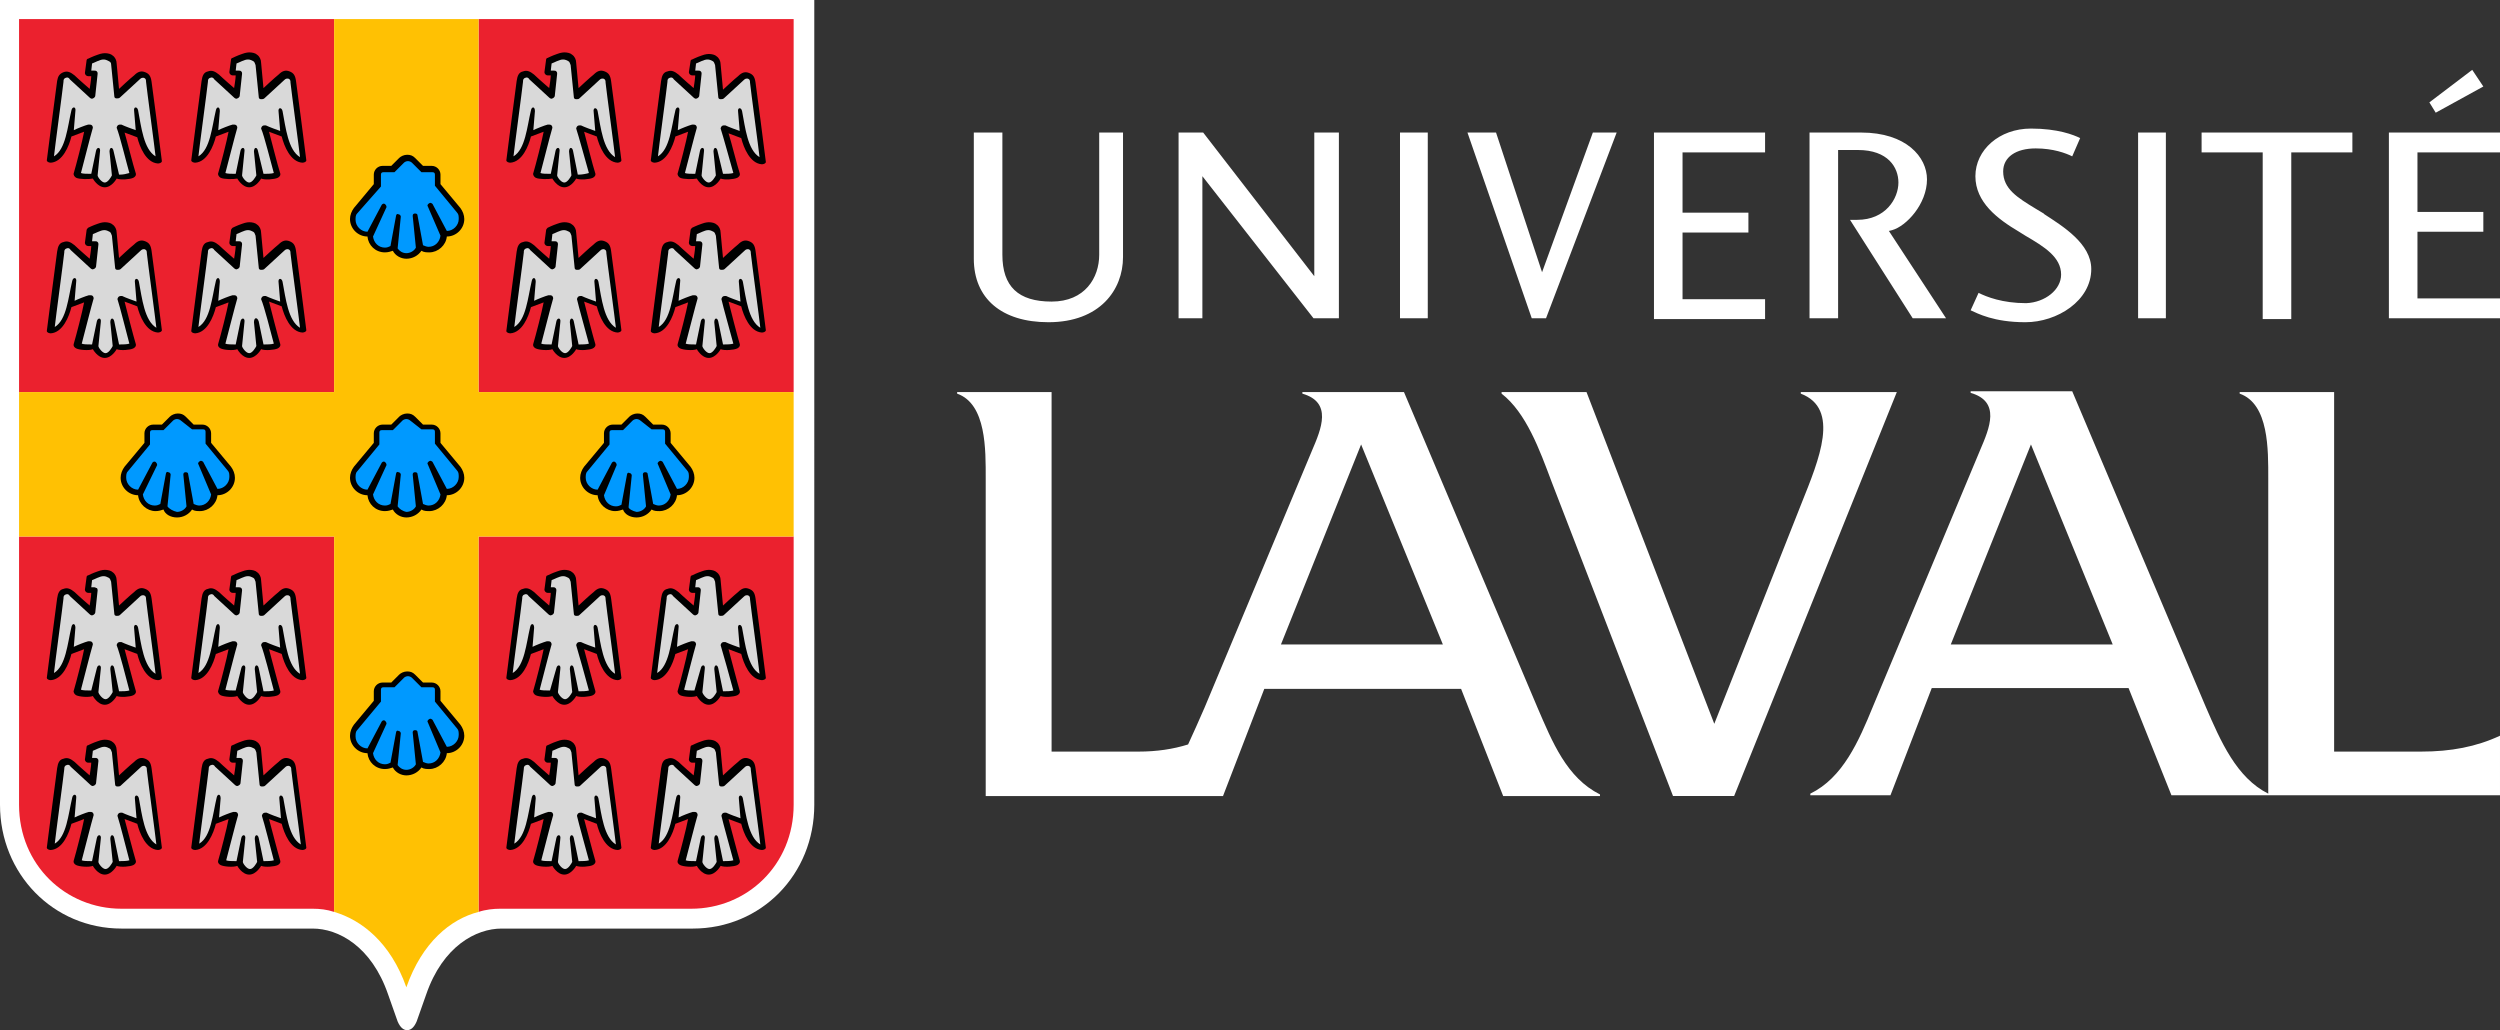
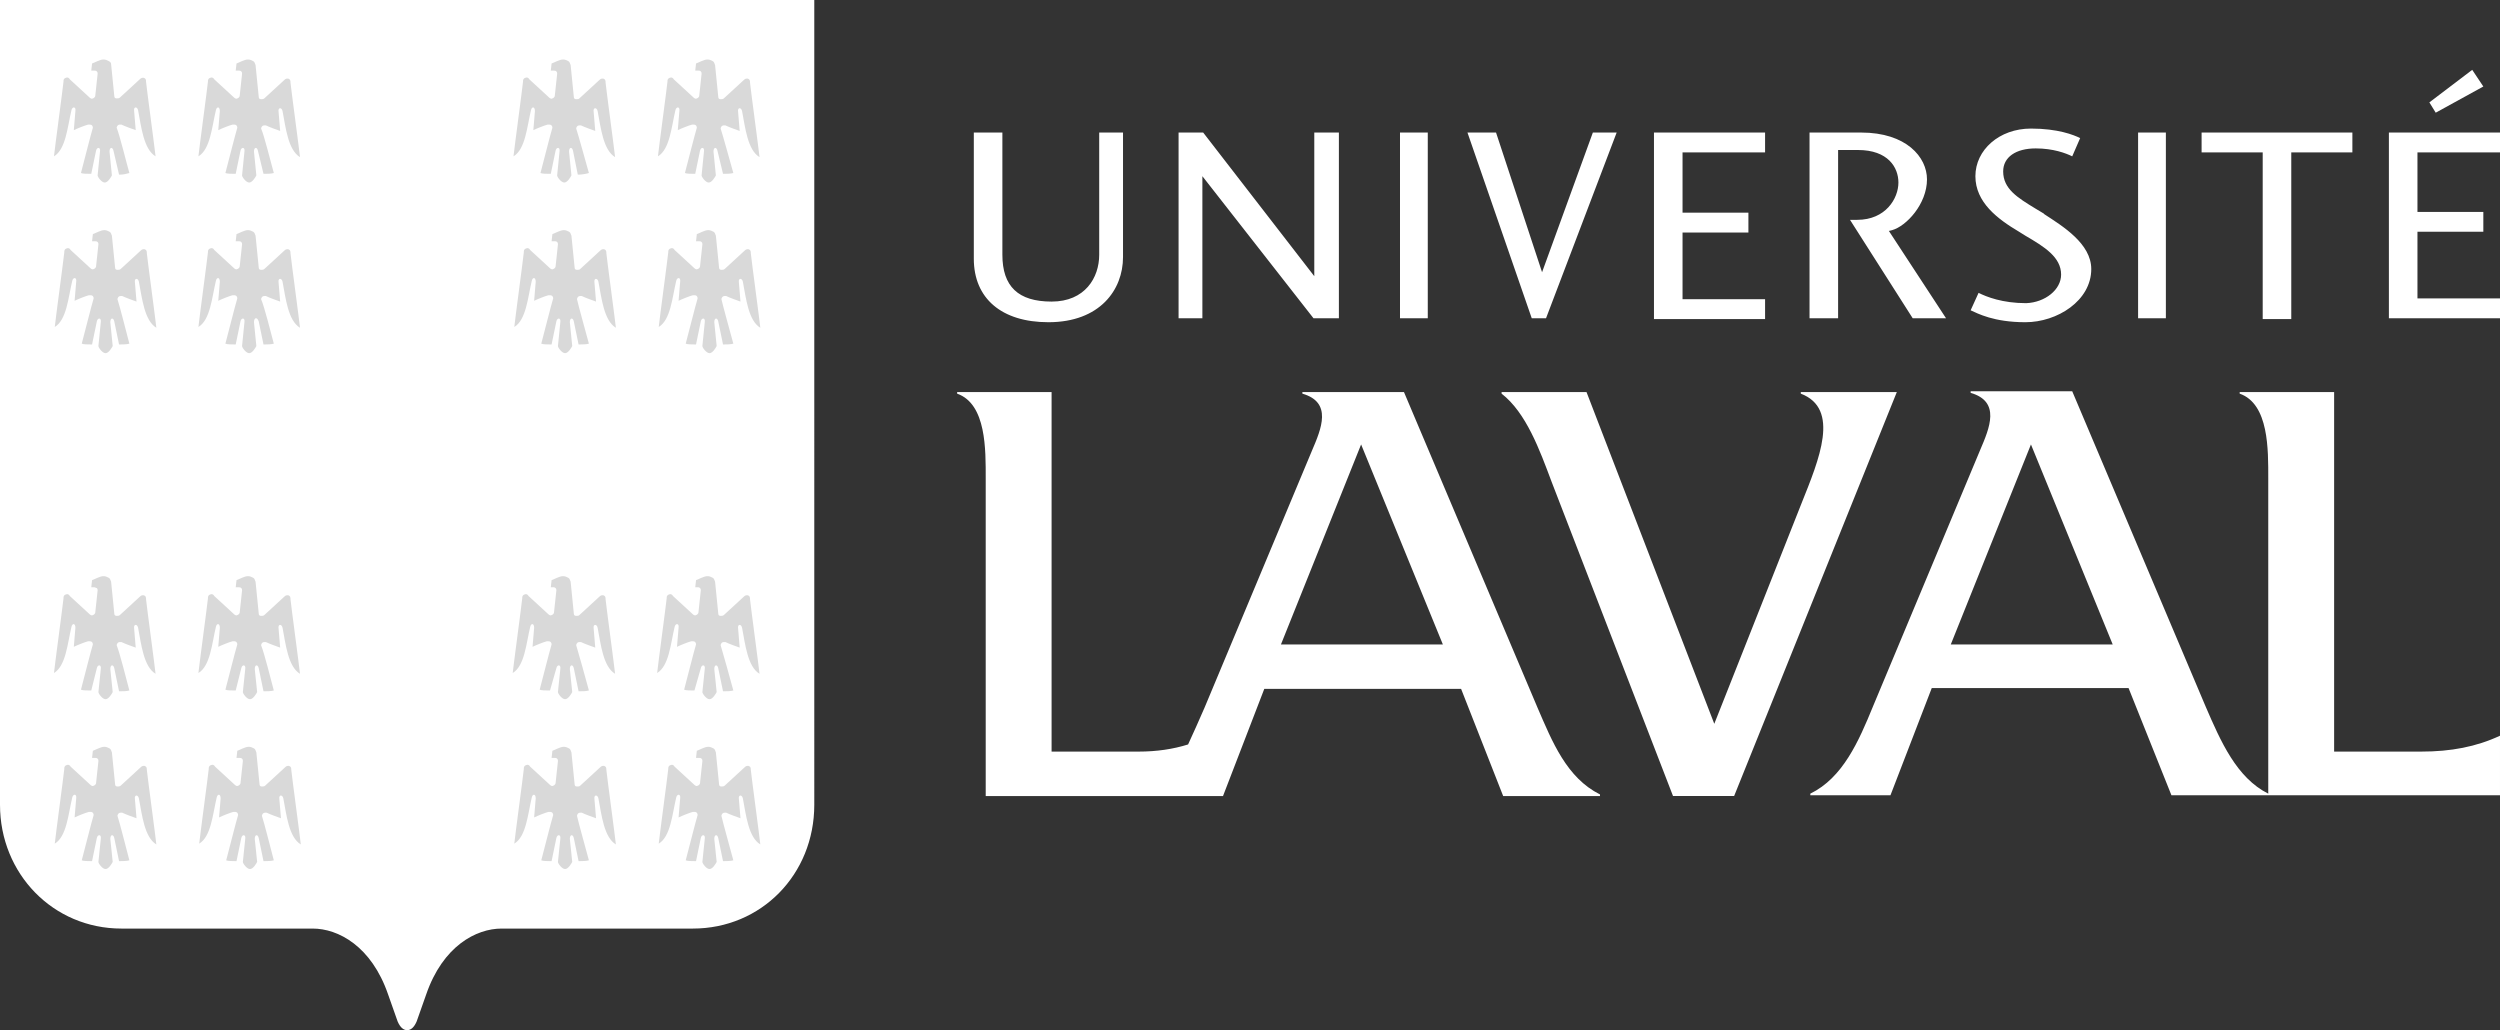
<svg xmlns="http://www.w3.org/2000/svg" id="Layer_1" version="1.1" viewBox="0 0 315 129.8">
  <rect x="0" y="0" width="315" height="129.8" fill="#333333" stroke="none" />
  <defs>
    <style>
      .st0 {
        fill: #09f;
      }

      .st1 {
        fill: #d9d9d9;
      }

      .st2 {
        fill: #ffc103;
      }

      .st3 {
        fill: #eb212e;
      }

      .st4 {
        fill: #fff;
      }
    </style>
  </defs>
  <path class="st4" d="M138.3,16.7h3.2v15.7c0,4.1-2.9,8.2-9.4,8.2-5.9,0-9.4-3-9.4-8v-15.9h3.6v15.4c0,4,2,5.9,6.2,5.9s6-3,6-5.9v-15.4h-.2ZM151.6,16.7h-3.1v23.4h3v-17.9l14,17.9h3.2v-23.4h-3.1v18.1l-14-18.1h0ZM179.9,16.7v23.4h-3.5v-23.4h3.5ZM184.9,16.7h3.6l5.8,17.6,6.4-17.6h3l-8.9,23.4h-1.8s-8.1-23.4-8.1-23.4ZM222.4,16.7v2.5h-10.4v7.6h8.3v2.5h-8.3v8.4h10.4v2.5h-14v-23.5h14ZM238,29.1l.4-.1c1.8-.5,4.4-3.3,4.4-6.4,0-2.8-2.6-5.9-8.3-5.9h-6.5v23.4h3.6v-21.2h2.5c3.8,0,5.1,2.2,5.1,4.1,0,2-1.6,4.7-5.2,4.7h-.9l7.9,12.4h4.2l-7.2-11h0ZM259.7,34.6c0-2.2-2.1-3.5-4.5-4.9l-.8-.5c-2.7-1.6-5.5-3.7-5.5-7s3-6,7-6c3.4,0,5.4.8,6.2,1.2-.1.2-.9,2.1-1,2.3-.8-.4-2.4-1-4.6-1-2.5,0-4.1,1.1-4.1,2.9,0,2.2,1.8,3.3,4.1,4.7l1,.6.1.1c2.3,1.5,5.9,3.7,5.9,6.9,0,4-4.3,6.7-8.3,6.7s-6-1.1-6.9-1.5c.1-.2.9-2,1-2.2,1,.5,3,1.3,6,1.3,2.4-.1,4.4-1.7,4.4-3.6ZM272.9,16.7v23.4h-3.5v-23.4h3.5ZM296.4,16.7v2.5h-7.7v21h-3.6v-21h-7.7v-2.5h19ZM304.6,19.1v7.6h8.3v2.5h-8.3v8.4h10.4v2.5h-14v-23.4h14v2.5h-10.4v-.1ZM311.5,8.8l1.4,2.1-6,3.3-.8-1.3s5.4-4.1,5.4-4.1ZM226.9,49.4v.2c5,1.9,2.3,8.3.1,13.8l-11,27.8-16.1-41.8h-10.7v.2c3.1,2.4,4.8,7.1,6.3,11.1l15.3,39.6h7.7l20.5-50.9h-12.1ZM315,92.7c-3,1.4-6.2,2-9.9,2h-11v-45.3h-11.9v.2c3.7,1.3,3.6,7.1,3.6,10.7v39.7c-4-2-6-6.6-7.9-11l-16.8-39.7h-12.8v.2c3.8,1.1,2.4,4.4,1.2,7.2l-13.5,32.3c-1.8,4.4-3.8,9-7.9,11v.2h10.1l5.2-13.5h24.8l5.4,13.5h41.4v-7.5ZM245.8,81.2l10.1-25.2,10.3,25.2h-20.4,0ZM193.7,89.1l-16.8-39.7h-12.8v.2c3.8,1.1,2.4,4.4,1.2,7.2l-13.5,32.3c-.7,1.6-1.4,3.2-2.1,4.7-1.9.6-4,.9-6.2.9h-11v-45.3h-11.9v.2c3.7,1.3,3.6,7.1,3.6,10.7v40h29.9l5.2-13.5h24.8l5.3,13.5h12.2v-.2c-4.2-2.1-6-6.6-7.9-11h0ZM161.4,81.2l10.1-25.2,10.3,25.2h-20.4ZM0,0v101.4c0,8.7,6.7,15.6,15.3,15.6h24.1c3.2,0,7.4,2.2,9.5,8.3l1.2,3.4c.3.7.7,1.1,1.2,1.1s.9-.4,1.2-1.1l1.2-3.4c2.1-6.1,6.3-8.3,9.5-8.3h24.1c8.6,0,15.3-6.8,15.3-15.6V0H0Z" />
-   <path class="st3" d="M2.4,2.4h39.7v47H2.4V2.4ZM2.4,67.6v33.8c0,7.6,5.9,13.1,12.9,13.1h24.1c.9,0,1.8.1,2.7.4v-47.3H2.4ZM60.3,2.4h39.7v47h-39.7V2.4ZM60.3,114.9c.9-.3,1.9-.4,2.7-.4h24.1c7,0,12.9-5.5,12.9-13.1v-33.8h-39.7v47.3Z" />
-   <path class="st2" d="M60.3,49.4V2.4h-18.2v47H2.4v18.2h39.7v47.3c3.4,1,7.1,3.8,9.1,9.5,2-5.7,5.6-8.6,9.1-9.5v-47.3h39.7v-18.2h-39.7Z" />
-   <path d="M17.1,21.8c.1.3-.1.5-.3.6-.4.2-1.6.3-2.1.1,0,0-.6,1.1-1.5,1.1s-1.5-1.1-1.5-1.1c-.5.1-1.7.1-2.1-.1-.2-.1-.4-.4-.3-.6.3-1,1.1-4.1,1.3-5.2l-1.6.6c-.3,1.2-1.1,3.2-2.6,3.3-.2,0-.5-.1-.5-.3.2-1.7,1.2-9.2,1.3-10,.1-.6.3-.9.8-1.1.5-.2.9,0,1.4.4.4.4,1.9,1.7,1.9,1.7,0,0,.2-1.2.2-1.6h-.4c-.2,0-.4-.2-.4-.4l.2-1.5c0-.2.1-.3.2-.3,0,0,.6-.3,1.2-.5.5-.2.9-.2.9-.2.4,0,.8.1,1,.3.3.2.5.6.5,1l.3,3.2s1.5-1.4,1.9-1.7c.5-.5.9-.6,1.4-.4.5.2.7.5.8,1.2.1.7,1.1,8.3,1.3,10,0,.2-.3.3-.5.3-1.5-.1-2.3-2.1-2.6-3.3l-1.6-.6c.3,1,1.1,4.2,1.4,5.1ZM35.3,21.8c.1.3-.1.5-.3.6-.4.2-1.6.3-2.1.1,0,0-.6,1.1-1.5,1.1s-1.5-1.1-1.5-1.1c-.5.1-1.7.1-2.1-.1-.2-.1-.4-.4-.3-.6.3-1,1.1-4.1,1.3-5.2l-1.6.6c-.3,1.2-1.1,3.2-2.6,3.3-.2,0-.5-.1-.5-.3.2-1.7,1.2-9.2,1.3-10,.1-.7.3-1.1.8-1.2.5-.2.9,0,1.4.4.4.4,1.9,1.7,1.9,1.7,0,0,.2-1.2.2-1.6h-.4c-.2,0-.4-.2-.4-.4l.2-1.5c0-.2.1-.3.2-.3,0,0,.6-.3,1.2-.5.5-.2.9-.2.9-.2.4,0,.8.1,1,.3.3.2.5.6.5,1l.3,3.2s1.5-1.4,1.9-1.7c.5-.5.9-.6,1.4-.4.5.2.7.5.8,1.2s1.1,8.3,1.3,10c0,.2-.3.3-.5.3-1.5-.1-2.3-2.1-2.6-3.3l-1.6-.6c.3,1.1,1.1,4.3,1.4,5.2ZM17.1,43.3c.1.3-.1.5-.3.6-.4.2-1.6.3-2.1.1,0,0-.6,1.1-1.5,1.1s-1.5-1.1-1.5-1.1c-.5.2-1.7.1-2.1-.1-.2-.1-.4-.3-.3-.6.3-1,1.1-4.1,1.3-5.2l-1.6.6c-.3,1.2-1.1,3.2-2.6,3.3-.2,0-.5-.1-.5-.3.2-1.7,1.2-9.2,1.3-10,.1-.7.3-1.1.8-1.2.5-.2.9,0,1.4.4.4.4,1.9,1.7,1.9,1.7,0,0,.2-1.2.2-1.6h-.4c-.2,0-.4-.2-.4-.4l.2-1.5c0-.2.1-.3.2-.4,0,0,.6-.3,1.2-.5.5-.2.9-.2.9-.2.4,0,.8.1,1,.3.3.2.5.6.5,1l.3,3.2s1.5-1.4,1.9-1.7c.5-.5.9-.6,1.4-.4s.7.5.8,1.2c.1.7,1.1,8.3,1.3,10,0,.2-.3.3-.5.3-1.5-.1-2.3-2.1-2.6-3.3l-1.6-.6c.3,1.2,1.1,4.3,1.4,5.3ZM35.3,43.3c.1.3-.1.5-.3.6-.4.2-1.6.3-2.1.1,0,0-.6,1.1-1.5,1.1s-1.5-1.1-1.5-1.1c-.5.2-1.7.1-2.1-.1-.2-.1-.4-.3-.3-.6.3-1,1.1-4.1,1.3-5.2l-1.6.6c-.3,1.2-1.1,3.2-2.6,3.3-.2,0-.5-.1-.5-.3.2-1.7,1.2-9.2,1.3-10,.1-.7.3-1.1.8-1.2.5-.2.9,0,1.4.4.4.4,1.9,1.7,1.9,1.7,0,0,.2-1.2.2-1.6h-.4c-.2,0-.4-.2-.4-.4l.2-1.5c0-.2.1-.3.2-.4,0,0,.6-.3,1.2-.5.5-.2.9-.2.9-.2.4,0,.8.1,1,.3.3.2.5.6.5,1l.3,3.2s1.5-1.4,1.9-1.7c.5-.5.9-.6,1.4-.4s.7.5.8,1.2c.1.7,1.1,8.3,1.3,10,0,.2-.3.3-.5.3-1.5-.1-2.3-2.1-2.6-3.3l-1.6-.6c.3,1.2,1.1,4.3,1.4,5.3ZM75,21.8c.1.3-.1.5-.3.6-.4.2-1.6.3-2.1.1,0,0-.6,1.1-1.5,1.1s-1.5-1.1-1.5-1.1c-.5.1-1.7.1-2.1-.1-.2-.1-.4-.4-.3-.6.3-1,1.1-4.1,1.3-5.2l-1.6.6c-.3,1.2-1.1,3.2-2.6,3.3-.2,0-.5-.1-.5-.3.2-1.7,1.2-9.2,1.3-10,.1-.7.3-1.1.8-1.2.5-.2.9,0,1.4.4.4.4,1.9,1.7,1.9,1.7,0,0,.2-1.2.2-1.6h-.4c-.2,0-.4-.2-.4-.4l.2-1.5c0-.2.1-.3.2-.3,0,0,.6-.3,1.2-.5.5-.2.9-.2.9-.2.4,0,.8.1,1,.3.3.2.5.6.5,1l.3,3.2s1.5-1.4,1.9-1.7c.5-.5.9-.6,1.4-.4.5.2.7.5.8,1.2.1.7,1.1,8.3,1.3,10,0,.2-.3.3-.5.3-1.5-.1-2.3-2.1-2.6-3.3l-1.6-.6c.3,1.1,1.1,4.3,1.4,5.2ZM93.2,21.8c.1.3-.1.5-.3.6-.4.2-1.6.3-2.1.1,0,0-.6,1.1-1.5,1.1s-1.5-1.1-1.5-1.1c-.5.1-1.7.1-2.1-.1-.2-.1-.4-.4-.3-.6.3-1,1.1-4.1,1.3-5.2l-1.6.6c-.3,1.2-1.1,3.2-2.6,3.3-.2,0-.5-.1-.5-.3.2-1.7,1.2-9.2,1.3-10,.1-.7.3-1.1.8-1.2.5-.2.9,0,1.4.4.4.4,1.9,1.7,1.9,1.7,0,0,.2-1.2.2-1.6h-.4c-.2,0-.4-.2-.4-.4l.2-1.3c0-.2.1-.3.2-.3,0,0,.6-.3,1.2-.5.5-.2.9-.2.9-.2.4,0,.8.1,1,.3.3.2.5.6.5,1l.3,3.2s1.5-1.4,1.9-1.7c.5-.5.9-.6,1.4-.4.5.2.7.5.8,1.2.1.7,1.1,8.3,1.3,10,0,.2-.3.3-.5.3-1.5-.1-2.3-2.1-2.6-3.3l-1.6-.6c.3.9,1.1,4.1,1.4,5h0ZM75,43.3c.1.3-.1.5-.3.6-.4.2-1.6.3-2.1.1,0,0-.6,1.1-1.5,1.1s-1.5-1.1-1.5-1.1c-.5.2-1.7.1-2.1-.1-.2-.1-.4-.3-.3-.6.3-1,1.1-4.1,1.3-5.2l-1.6.6c-.3,1.2-1.1,3.2-2.6,3.3-.2,0-.5-.1-.5-.3.2-1.7,1.2-9.2,1.3-10,.1-.7.3-1.1.8-1.2.5-.2.9,0,1.4.4.4.4,1.9,1.7,1.9,1.7,0,0,.2-1.2.2-1.6h-.4c-.2,0-.4-.2-.4-.4l.2-1.5c0-.2.1-.3.2-.4,0,0,.6-.3,1.2-.5.5-.2.9-.2.9-.2.4,0,.8.1,1,.3.3.2.5.6.5,1l.3,3.2s1.5-1.4,1.9-1.7c.5-.5.9-.6,1.4-.4s.7.5.8,1.2c.1.7,1.1,8.3,1.3,10,0,.2-.3.3-.5.3-1.5-.1-2.3-2.1-2.6-3.3l-1.6-.6c.3,1.2,1.1,4.3,1.4,5.3ZM93.2,43.3c.1.3-.1.5-.3.6-.4.2-1.6.3-2.1.1,0,0-.6,1.1-1.5,1.1s-1.5-1.1-1.5-1.1c-.5.2-1.7.1-2.1-.1-.2-.1-.4-.3-.3-.6.3-1,1.1-4.1,1.3-5.2l-1.6.6c-.3,1.2-1.1,3.2-2.6,3.3-.2,0-.5-.1-.5-.3.2-1.7,1.2-9.2,1.3-10,.1-.7.3-1.1.8-1.2.5-.2.9,0,1.4.4.4.4,1.9,1.7,1.9,1.7,0,0,.2-1.2.2-1.6h-.4c-.2,0-.4-.2-.4-.4l.2-1.5c0-.2.1-.3.2-.4,0,0,.6-.3,1.2-.5.5-.2.9-.2.9-.2.4,0,.8.1,1,.3.3.2.5.6.5,1l.3,3.2s1.5-1.4,1.9-1.7c.5-.5.9-.6,1.4-.4s.7.5.8,1.2c.1.7,1.1,8.3,1.3,10,0,.2-.3.3-.5.3-1.5-.1-2.3-2.1-2.6-3.3l-1.6-.6c.3,1.2,1.1,4.3,1.4,5.3h0ZM17.1,87c.1.3-.1.5-.3.6-.4.2-1.6.3-2.1.1,0,0-.6,1.1-1.5,1.1s-1.5-1.1-1.5-1.1c-.5.2-1.7.1-2.1-.1-.2-.1-.4-.4-.3-.6.3-1,1.1-4.1,1.3-5.2l-1.6.6c-.3,1.2-1.1,3.2-2.6,3.3-.2,0-.5-.1-.5-.3.2-1.7,1.2-9.2,1.3-10,.1-.7.3-1.1.8-1.2.5-.2.9,0,1.4.4.4.4,1.9,1.7,1.9,1.7,0,0,.2-1.2.2-1.6h-.4c-.2,0-.4-.2-.4-.4l.2-1.5c0-.2.1-.3.2-.3,0,0,.6-.3,1.2-.5.5-.2.9-.2.9-.2.4,0,.8.1,1,.3.3.2.5.6.5,1l.3,3.2s1.5-1.4,1.9-1.7c.5-.5.9-.6,1.4-.4s.7.5.8,1.2c.1.7,1.1,8.3,1.3,10,0,.2-.3.3-.5.3-1.5-.1-2.3-2.1-2.6-3.3l-1.6-.6c.3,1.1,1.1,4.2,1.4,5.2ZM35.3,87c.1.3-.1.5-.3.6-.4.2-1.6.3-2.1.1,0,0-.6,1.1-1.5,1.1s-1.5-1.1-1.5-1.1c-.5.2-1.7.1-2.1-.1-.2-.1-.4-.4-.3-.6.3-1,1.1-4.1,1.3-5.2l-1.6.6c-.3,1.2-1.1,3.2-2.6,3.3-.2,0-.5-.1-.5-.3.2-1.7,1.2-9.2,1.3-10,.1-.7.3-1.1.8-1.2.5-.2.9,0,1.4.4.4.4,1.9,1.7,1.9,1.7,0,0,.2-1.2.2-1.6h-.4c-.2,0-.4-.2-.4-.4l.2-1.5c0-.2.1-.3.2-.3,0,0,.6-.3,1.2-.5.5-.2.9-.2.9-.2.4,0,.8.1,1,.3.3.2.5.6.5,1l.3,3.2s1.5-1.4,1.9-1.7c.5-.5.9-.6,1.4-.4s.7.5.8,1.2,1.1,8.3,1.3,10c0,.2-.3.3-.5.3-1.5-.1-2.3-2.1-2.6-3.3l-1.6-.6c.3,1.1,1.1,4.2,1.4,5.2ZM17.1,108.4c.1.3-.1.5-.3.6-.4.2-1.6.3-2.1.1,0,0-.6,1.1-1.5,1.1s-1.5-1.1-1.5-1.1c-.5.2-1.7.1-2.1-.1-.2-.1-.4-.3-.3-.6.3-1,1.1-4.1,1.3-5.2l-1.6.6c-.3,1.2-1.1,3.2-2.6,3.3-.2,0-.5-.1-.5-.3.2-1.7,1.2-9.2,1.3-10,.1-.7.3-1.1.8-1.2.5-.2.9,0,1.4.4.4.4,1.9,1.7,1.9,1.7,0,0,.2-1.2.2-1.6h-.4c-.2,0-.4-.2-.4-.4l.2-1.5c0-.2.1-.3.2-.3,0,0,.6-.3,1.2-.5.5-.2.9-.2.9-.2.4,0,.8.1,1,.3.3.2.5.6.5,1l.3,3.2s1.5-1.4,1.9-1.7c.5-.5.9-.6,1.4-.4s.7.5.8,1.2c.1.7,1.1,8.3,1.3,10,0,.2-.3.3-.5.3-1.5-.1-2.3-2.1-2.6-3.3l-1.6-.6c.3,1.1,1.1,4.2,1.4,5.2ZM35.3,108.4c.1.3-.1.5-.3.6-.4.2-1.6.3-2.1.1,0,0-.6,1.1-1.5,1.1s-1.5-1.1-1.5-1.1c-.5.2-1.7.1-2.1-.1-.2-.1-.4-.3-.3-.6.3-1,1.1-4.1,1.3-5.2l-1.6.6c-.3,1.2-1.1,3.2-2.6,3.3-.2,0-.5-.1-.5-.3.2-1.7,1.2-9.2,1.3-10,.1-.7.3-1.1.8-1.2.5-.2.9,0,1.4.4.4.4,1.9,1.7,1.9,1.7,0,0,.2-1.2.2-1.6h-.4c-.2,0-.4-.2-.4-.4l.2-1.5c0-.2.1-.3.2-.3,0,0,.6-.3,1.2-.5.5-.2.9-.2.9-.2.4,0,.8.1,1,.3.3.2.5.6.5,1l.3,3.2s1.5-1.4,1.9-1.7c.5-.5.9-.6,1.4-.4s.7.5.8,1.2,1.1,8.3,1.3,10c0,.2-.3.3-.5.3-1.5-.1-2.3-2.1-2.6-3.3l-1.6-.6c.3,1.1,1.1,4.2,1.4,5.2ZM75,87c.1.3-.1.5-.3.6-.4.2-1.6.3-2.1.1,0,0-.6,1.1-1.5,1.1s-1.5-1.1-1.5-1.1c-.5.2-1.7.1-2.1-.1-.2-.1-.4-.4-.3-.6.3-1,1.1-4.1,1.3-5.2l-1.6.6c-.3,1.2-1.1,3.2-2.6,3.3-.2,0-.5-.1-.5-.3.2-1.7,1.2-9.2,1.3-10,.1-.7.3-1.1.8-1.2.5-.2.9,0,1.4.4.4.4,1.9,1.7,1.9,1.7,0,0,.2-1.2.2-1.6h-.4c-.2,0-.4-.2-.4-.4l.2-1.5c0-.2.1-.3.2-.3,0,0,.6-.3,1.2-.5.5-.2.9-.2.9-.2.4,0,.8.1,1,.3.3.2.5.6.5,1l.3,3.2s1.5-1.4,1.9-1.7c.5-.5.9-.6,1.4-.4s.7.5.8,1.2c.1.7,1.1,8.3,1.3,10,0,.2-.3.3-.5.3-1.5-.1-2.3-2.1-2.6-3.3l-1.6-.6c.3,1.1,1.1,4.2,1.4,5.2ZM93.2,87c.1.3-.1.5-.3.6-.4.2-1.6.3-2.1.1,0,0-.6,1.1-1.5,1.1s-1.5-1.1-1.5-1.1c-.5.2-1.7.1-2.1-.1-.2-.1-.4-.4-.3-.6.3-1,1.1-4.1,1.3-5.2l-1.6.6c-.3,1.2-1.1,3.2-2.6,3.3-.2,0-.5-.1-.5-.3.2-1.7,1.2-9.2,1.3-10,.1-.7.3-1.1.8-1.2.5-.2.9,0,1.4.4.4.4,1.9,1.7,1.9,1.7,0,0,.2-1.2.2-1.6h-.4c-.2,0-.4-.2-.4-.4l.2-1.5c0-.2.1-.3.2-.3,0,0,.6-.3,1.2-.5.5-.2.9-.2.9-.2.4,0,.8.1,1,.3.3.2.5.6.5,1l.3,3.2s1.5-1.4,1.9-1.7c.5-.5.9-.6,1.4-.4s.7.5.8,1.2c.1.7,1.1,8.3,1.3,10,0,.2-.3.3-.5.3-1.5-.1-2.3-2.1-2.6-3.3l-1.6-.6c.3,1.1,1.1,4.2,1.4,5.2h0ZM75,108.4c.1.3-.1.5-.3.6-.4.2-1.6.3-2.1.1,0,0-.6,1.1-1.5,1.1s-1.5-1.1-1.5-1.1c-.5.2-1.7.1-2.1-.1-.2-.1-.4-.3-.3-.6.3-1,1.1-4.1,1.3-5.2l-1.6.6c-.3,1.2-1.1,3.2-2.6,3.3-.2,0-.5-.1-.5-.3.2-1.7,1.2-9.2,1.3-10,.1-.7.3-1.1.8-1.2.5-.2.9,0,1.4.4.4.4,1.9,1.7,1.9,1.7,0,0,.2-1.2.2-1.6h-.4c-.2,0-.4-.2-.4-.4l.2-1.5c0-.2.1-.3.2-.3,0,0,.6-.3,1.2-.5.5-.2.9-.2.9-.2.4,0,.8.1,1,.3.3.2.5.6.5,1l.3,3.2s1.5-1.4,1.9-1.7c.5-.5.9-.6,1.4-.4s.7.5.8,1.2c.1.7,1.1,8.3,1.3,10,0,.2-.3.3-.5.3-1.5-.1-2.3-2.1-2.6-3.3l-1.6-.6c.3,1.1,1.1,4.2,1.4,5.2ZM93.2,108.4c.1.3-.1.5-.3.6-.4.2-1.6.3-2.1.1,0,0-.6,1.1-1.5,1.1s-1.5-1.1-1.5-1.1c-.5.2-1.7.1-2.1-.1-.2-.1-.4-.3-.3-.6.3-1,1.1-4.1,1.3-5.2l-1.6.6c-.3,1.2-1.1,3.2-2.6,3.3-.2,0-.5-.1-.5-.3.2-1.7,1.2-9.2,1.3-10,.1-.7.3-1.1.8-1.2.5-.2.9,0,1.4.4.4.4,1.9,1.7,1.9,1.7,0,0,.2-1.2.2-1.6h-.4c-.2,0-.4-.2-.4-.4l.2-1.5c0-.2.1-.3.2-.3,0,0,.6-.3,1.2-.5.5-.2.9-.2.9-.2.4,0,.8.1,1,.3.3.2.5.6.5,1l.3,3.2s1.5-1.4,1.9-1.7c.5-.5.9-.6,1.4-.4s.7.5.8,1.2c.1.7,1.1,8.3,1.3,10,0,.2-.3.3-.5.3-1.5-.1-2.3-2.1-2.6-3.3l-1.6-.6c.3,1.1,1.1,4.2,1.4,5.2h0ZM51.2,32.6c.8,0,1.5-.4,1.9-1,.3.2.7.2,1,.2,1.1,0,2.1-.9,2.2-2,1.2,0,2.2-1,2.2-2.2,0-.5-.2-1-.5-1.4l-2.5-3v-1.2c0-.6-.5-1.1-1.1-1.1h-1.1l-1-1c-.3-.3-.6-.4-1-.4s-.8.2-1,.4l-1,1h-1.1c-.6,0-1.1.5-1.1,1.1v1.2l-2.5,3c-.3.4-.5.9-.5,1.4,0,1.2,1,2.2,2.2,2.2.1,1.1,1,2,2.2,2,.4,0,.7-.1,1-.2.3.6,1,1,1.7,1h0ZM51.2,65.2c.8,0,1.5-.4,1.9-1,.3.2.7.2,1,.2,1.1,0,2.1-.9,2.2-2,1.2,0,2.2-1,2.2-2.2,0-.5-.2-1-.5-1.4l-2.5-3v-1.2c0-.6-.5-1.1-1.1-1.1h-1.1l-1-1c-.3-.3-.6-.4-1-.4s-.8.2-1,.4l-1,1h-1.1c-.6,0-1.1.5-1.1,1.1v1.2l-2.5,3c-.3.4-.5.9-.5,1.4,0,1.2,1,2.2,2.2,2.2.1,1.1,1,2,2.2,2,.4,0,.7-.1,1-.2.3.6,1,1,1.7,1h0ZM22.3,65.2c.8,0,1.5-.4,1.9-1,.3.2.7.2,1,.2,1.1,0,2.1-.9,2.2-2,1.2,0,2.2-1,2.2-2.2,0-.5-.2-1-.5-1.4l-2.5-3v-1.2c0-.6-.5-1.1-1.1-1.1h-1.1l-1-1c-.3-.3-.6-.4-1-.4s-.8.2-1,.4l-1,1h-1.1c-.6,0-1.1.5-1.1,1.1v1.2l-2.5,3c-.3.4-.5.9-.5,1.4,0,1.2,1,2.2,2.2,2.2.1,1.1,1.1,2,2.2,2,.4,0,.7-.1,1-.2.2.6.9,1,1.7,1ZM80.2,65.2c.8,0,1.5-.4,1.9-1,.3.2.7.2,1,.2,1.1,0,2.1-.9,2.2-2,1.2,0,2.2-1,2.2-2.2,0-.5-.2-1-.5-1.4l-2.5-3v-1.2c0-.6-.5-1.1-1.1-1.1h-1.1l-1-1c-.3-.3-.6-.4-1-.4s-.8.2-1,.4l-1,1h-1.1c-.6,0-1.1.5-1.1,1.1v1.2l-2.5,3c-.3.4-.5.9-.5,1.4,0,1.2,1,2.2,2.2,2.2.1,1.1,1.1,2,2.2,2,.4,0,.7-.1,1-.2.2.6.9,1,1.7,1ZM51.2,97.7c.8,0,1.5-.4,1.9-1,.3.2.7.2,1,.2,1.1,0,2.1-.9,2.2-2,1.2,0,2.2-1,2.2-2.2,0-.5-.2-1-.5-1.4l-2.5-3v-1.2c0-.6-.5-1.1-1.1-1.1h-1.1l-1-1c-.3-.3-.6-.4-1-.4s-.8.2-1,.4l-1,1h-1.1c-.6,0-1.1.5-1.1,1.1v1.2l-2.5,3c-.3.4-.5.9-.5,1.4,0,1.2,1,2.2,2.2,2.2.1,1.1,1,2,2.2,2,.4,0,.7-.1,1-.2.3.6,1,1,1.7,1h0Z" />
-   <path class="st0" d="M51.2,31.9c.5,0,1-.3,1.2-.7l-.4-4c0-.2.1-.3.3-.3s.3.1.3.2l.7,3.8c.2.1.5.2.7.2.8,0,1.4-.6,1.5-1.4l-1.6-3.7c-.1-.1,0-.3.2-.4.1-.1.3,0,.4.1l1.8,3.4c.8,0,1.5-.7,1.5-1.5,0-.3,0-.6-.2-.8l-2.8-3.4v-1.4c0-.2-.1-.3-.3-.3h-1.4l-1.2-1.2c-.1-.1-.3-.2-.5-.2s-.4.1-.5.2l-1.2,1.2h-1.4c-.2,0-.3.1-.3.3v1.5l-3,3.4c-.2.2-.2.5-.2.8,0,.8.7,1.5,1.5,1.5l1.8-3.4c.1-.1.2-.2.4-.1.1.1.2.2.2.4l-1.7,3.7c.1.8.7,1.4,1.5,1.4.3,0,.5-.1.7-.2l.7-3.8c0-.2.2-.3.3-.2.2,0,.3.2.3.3l-.4,4c.2.3.6.6,1.1.6ZM51.2,64.5c.5,0,1-.3,1.2-.7l-.4-4c0-.2.1-.3.3-.3s.3.1.3.2l.7,3.8c.2.1.5.2.7.2.8,0,1.4-.6,1.5-1.4l-1.6-3.8c-.1-.1,0-.3.2-.4.1-.1.3,0,.4.1l1.8,3.4c.8,0,1.5-.7,1.5-1.5,0-.3,0-.6-.2-.8l-2.8-3.4v-1.5c0-.2-.1-.3-.3-.3h-1.4l-1.4-1.1c-.1-.1-.3-.2-.5-.2s-.4.1-.5.2l-1.2,1.2h-1.4c-.2,0-.3.1-.3.3v1.5l-2.8,3.4c-.2.2-.2.5-.2.8,0,.8.7,1.5,1.5,1.5l1.8-3.4c.1-.1.2-.2.4-.1.1.1.2.2.2.4l-1.7,3.7c.1.8.7,1.4,1.5,1.4.3,0,.5-.1.7-.2l.7-3.8c0-.2.2-.3.3-.2.2,0,.3.2.3.3l-.4,4c.2.3.6.6,1.1.7ZM22.3,64.5c.5,0,1-.3,1.2-.7l-.4-4c0-.2.1-.3.3-.3s.3.1.3.2l.7,3.8c.2.1.5.2.7.2.8,0,1.4-.6,1.5-1.4l-1.6-3.8c-.1-.1,0-.3.2-.4.1-.1.3,0,.4.1l1.8,3.4c.8,0,1.5-.7,1.5-1.5,0-.3,0-.6-.2-.8l-2.8-3.4v-1.5c0-.2-.1-.3-.3-.3h-1.4l-1.4-1.1c-.1-.1-.3-.2-.5-.2s-.4.1-.5.2l-1.2,1.2h-1.4c-.2,0-.3.1-.3.3v1.5l-2.8,3.4c-.2.2-.2.5-.2.8,0,.8.7,1.5,1.5,1.5l1.8-3.4c.1-.1.2-.2.4-.1.1.1.2.2.2.4l-1.8,3.7c.1.8.7,1.4,1.5,1.4.3,0,.5-.1.7-.2l.7-3.8c0-.2.2-.3.3-.2.2,0,.3.2.3.3l-.4,4c.2.3.7.6,1.2.7ZM80.2,64.5c.5,0,1-.3,1.2-.7l-.4-4c0-.2.1-.3.3-.3s.3.1.3.2l.7,3.8c.2.1.5.2.7.2.8,0,1.4-.6,1.5-1.4l-1.6-3.8c-.1-.1,0-.3.2-.4.1-.1.3,0,.4.1l1.8,3.4c.8,0,1.5-.7,1.5-1.5,0-.3,0-.6-.2-.8l-2.8-3.4v-1.5c0-.2-.1-.3-.3-.3h-1.4l-1.4-1.1c-.1-.1-.3-.2-.5-.2s-.4.1-.5.2l-1.2,1.2h-1.4c-.2,0-.3.1-.3.3v1.5l-2.8,3.4c-.2.2-.2.5-.2.8,0,.8.7,1.5,1.5,1.5l1.8-3.4c.1-.1.2-.2.4-.1.1.1.2.2.2.4l-1.6,3.8c.1.8.7,1.4,1.5,1.4.3,0,.5-.1.7-.2l.7-3.8c0-.2.2-.3.3-.2.2,0,.3.2.3.3l-.4,4c0,.2.5.5,1,.6ZM51.2,97c.5,0,1-.3,1.2-.7l-.4-4c0-.2.1-.3.3-.3s.3.1.3.2l.7,3.8c.2.1.5.2.7.2.8,0,1.4-.6,1.5-1.4l-1.6-3.8c-.1-.1,0-.3.2-.4.1-.1.3,0,.4.1l1.8,3.4c.8,0,1.5-.7,1.5-1.5,0-.3,0-.6-.2-.8l-2.8-3.4v-1.5c0-.2-.1-.3-.3-.3h-1.4l-1.2-1.2c-.1-.1-.3-.2-.5-.2s-.4.1-.5.2l-1.2,1.2h-1.4c-.2,0-.3.1-.3.3v1.5l-3,3.6c-.2.2-.2.5-.2.8,0,.8.7,1.5,1.5,1.5l1.8-3.4c.1-.1.2-.2.4-.1.1.1.2.2.2.4l-1.7,3.7c.1.8.7,1.4,1.5,1.4.3,0,.5-.1.7-.2l.7-3.8c0-.2.2-.3.3-.2.2,0,.3.2.3.3l-.4,4c.2.3.6.6,1.1.6Z" />
  <path class="st1" d="M16.3,21.8c-.3.1-.8.2-1.1.2h-.2l-.7-3c-.1-.5-.5-.5-.5.1l.3,3c-.1.2-.5.9-.9.9s-.9-.7-.9-.9l.3-3c.1-.6-.4-.6-.5-.1l-.6,2.9h-.2c-.3,0-.9,0-1.1-.1.4-1.5,1.2-4.7,1.5-5.7,0-.2-.1-.4-.4-.4h-.2c-.4.1-1.4.5-1.8.7l.2-2.4c.1-.6-.4-.6-.5-.1-.5,2.1-.7,4.9-2.2,5.8.1-1,1.1-8.4,1.2-9.4,0-.2,0-.4.3-.5.2-.1.4,0,.5.2l2.5,2.3c.1.1.3.2.4.1.1,0,.3-.2.3-.3l.3-2.8c0-.1,0-.2-.1-.3s-.2-.1-.3-.1h-.4l.1-.9c.3-.1,1-.5,1.4-.5h.1c.2,0,.4.1.6.2.2.1.3.2.3.4l.4,4c0,.2.1.3.3.3.1,0,.3,0,.4-.1l2.5-2.3c.2-.2.3-.2.5-.2.3.1.3.3.3.5.1,1,1.1,8.4,1.2,9.4-1.5-.9-1.8-3.7-2.2-5.8-.1-.5-.6-.5-.5.1l.2,2.4c-.3-.1-1.4-.5-1.8-.7h-.2c-.3,0-.4.3-.4.4.4,1,1.2,4.3,1.6,5.7ZM34.5,21.8c-.3.1-.9.1-1.1.1h-.2l-.7-2.9c-.1-.5-.5-.5-.5.1l.3,3c-.1.2-.5.9-.9.9s-.9-.7-.9-.9l.3-3c.1-.6-.4-.6-.5-.1l-.6,2.9h-.2c-.3,0-.9,0-1.1-.1.4-1.5,1.2-4.7,1.5-5.7,0-.2-.1-.4-.4-.4h-.2c-.4.1-1.4.5-1.8.7l.2-2.4c0-.6-.4-.6-.5-.1-.5,2.1-.7,4.9-2.2,5.8.1-1,1.1-8.4,1.2-9.4,0-.2,0-.4.3-.5.2-.1.4,0,.5.2l2.5,2.3c.1.1.3.2.4.1.1,0,.3-.2.3-.3l.3-2.8c0-.1,0-.2-.1-.3s-.2-.1-.3-.1h-.4l.1-.9c.3-.1,1-.5,1.4-.5h.1c.2,0,.4.1.6.2s.2.3.3.5l.4,4c0,.2.1.3.3.3.1,0,.3,0,.4-.1l2.5-2.3c.2-.2.3-.2.5-.2.3.1.3.3.3.5.1,1,1.1,8.4,1.2,9.4-1.5-.9-1.8-3.7-2.2-5.8-.1-.5-.6-.5-.5.1l.2,2.4c-.3-.1-1.4-.5-1.8-.7h-.2c-.3,0-.4.3-.4.4.4.9,1.2,4.2,1.6,5.6ZM16.3,43.3c-.3.1-.9.1-1.1.1h-.2l-.6-2.9c-.1-.5-.5-.5-.5.1l.3,3c-.1.2-.5.9-.9.9s-.9-.7-.9-.9l.3-3c.1-.6-.4-.6-.5-.1l-.6,2.9h-.2c-.3,0-.9,0-1.1-.1.4-1.5,1.2-4.7,1.5-5.7,0-.2-.1-.4-.4-.4h-.2c-.4.1-1.4.5-1.8.7l.2-2.4c.1-.6-.4-.6-.5-.1-.5,2.1-.7,4.9-2.2,5.8.1-1,1.1-8.4,1.2-9.4,0-.2,0-.4.3-.5.2-.1.4,0,.5.2l2.5,2.3c.1.1.3.2.4.1.1,0,.3-.2.3-.3l.3-2.8c0-.1,0-.2-.1-.3-.1-.1-.2-.1-.3-.1h-.4l.1-.9c.3-.1,1-.5,1.4-.5h.1c.2,0,.4.1.6.2.2.1.2.3.3.5l.4,4c0,.2.1.3.3.3.1,0,.3,0,.4-.1l2.5-2.3c.2-.2.3-.2.5-.2.3.1.3.3.3.5.1,1,1.1,8.4,1.2,9.4-1.5-.9-1.8-3.7-2.2-5.8-.1-.5-.6-.5-.5.1l.2,2.4c-.3-.1-1.4-.5-1.8-.7h-.2c-.3,0-.4.3-.4.4.3.9,1.1,4.1,1.5,5.6ZM34.5,43.3c-.3.1-.9.1-1.1.1h-.2l-.6-2.9c-.2-.6-.6-.5-.6.1l.3,3c-.1.2-.5.9-.9.9s-.9-.7-.9-.9l.3-3c.1-.6-.4-.6-.5-.1l-.6,2.9h-.2c-.3,0-.9,0-1.1-.1.4-1.5,1.2-4.7,1.5-5.7,0-.2-.1-.4-.4-.4h-.2c-.4.1-1.4.5-1.8.7l.2-2.4c0-.6-.4-.6-.5-.1-.5,2.1-.7,4.9-2.2,5.8.1-1,1.1-8.4,1.2-9.4,0-.2,0-.4.3-.5.2-.1.4,0,.5.2l2.5,2.3c.1.1.3.2.4.1.1,0,.3-.2.3-.3l.3-2.8c0-.1,0-.2-.1-.3-.1-.1-.2-.1-.3-.1h-.4l.1-.9c.3-.1,1-.5,1.4-.5h.1c.2,0,.4.1.6.2s.2.3.3.5l.4,4c0,.2.1.3.3.3.1,0,.3,0,.4-.1l2.5-2.3c.2-.2.3-.2.5-.2.3.1.3.3.3.5.1,1,1.1,8.4,1.2,9.4-1.5-.9-1.8-3.7-2.2-5.8-.1-.5-.6-.5-.5.1l.2,2.4c-.3-.1-1.4-.5-1.8-.7h-.2c-.3,0-.4.3-.4.4.4.9,1.2,4.1,1.6,5.6ZM74.2,21.8c-.3.1-.9.2-1.2.2h-.2l-.6-3c-.1-.5-.5-.5-.5.1l.3,3c-.1.2-.5.9-.9.9s-.9-.7-.9-.9l.3-3c.1-.6-.4-.6-.5-.1l-.6,2.9h-.2c-.3,0-.9,0-1.1-.1.4-1.5,1.2-4.7,1.5-5.7,0-.2-.1-.4-.4-.4h-.2c-.4.1-1.4.5-1.8.7l.2-2.4c0-.6-.4-.6-.5-.1-.5,2.1-.7,4.9-2.2,5.8.1-1,1.1-8.4,1.2-9.4,0-.2,0-.4.3-.5.2-.1.4,0,.5.2l2.5,2.3c.1.1.3.2.4.1.1,0,.3-.2.3-.3l.3-2.8c0-.1,0-.2-.1-.3s-.2-.1-.3-.1h-.4l.1-.9c.3-.1,1-.5,1.4-.5h.1c.2,0,.4.1.6.2s.2.3.3.5l.4,4c0,.2.1.3.3.3s.3,0,.4-.1l2.5-2.3c.2-.2.3-.2.5-.2.3.1.3.3.3.5.1,1,1.1,8.4,1.2,9.4-1.5-.9-1.8-3.7-2.2-5.8-.1-.5-.6-.5-.5.1l.2,2.4c-.3-.1-1.4-.5-1.8-.7h-.2c-.3,0-.4.3-.4.4.3.9,1.2,4.2,1.6,5.6ZM92.4,21.8c-.3.1-.9.1-1.1.1h-.2l-.7-2.9c-.1-.5-.5-.5-.5.1l.3,3c-.1.2-.5.9-.9.9s-.9-.7-.9-.9l.3-3c.1-.6-.4-.6-.5-.1l-.6,2.9h-.2c-.3,0-.9,0-1.1-.1.4-1.5,1.2-4.7,1.5-5.7,0-.2-.1-.4-.4-.4h-.2c-.4.1-1.4.5-1.8.7l.2-2.4c.1-.6-.4-.6-.5-.1-.5,2.1-.7,4.9-2.2,5.8.1-1,1.1-8.4,1.2-9.4,0-.2,0-.4.3-.5.2-.1.4,0,.5.2l2.5,2.3c.1.1.3.2.4.1.1,0,.3-.2.3-.3l.3-2.8c0-.1,0-.2-.1-.3s-.2-.1-.3-.1h-.4l.1-.9c.3-.1,1-.5,1.4-.5h.1c.2,0,.4.1.6.2s.2.3.3.5l.4,4c0,.2.1.3.3.3.1,0,.3,0,.4-.1l2.5-2.3c.2-.2.3-.2.5-.2.3.1.3.3.3.5.1,1,1.1,8.4,1.2,9.4-1.5-.9-1.8-3.7-2.2-5.8-.1-.5-.6-.5-.5.1l.2,2.4c-.3-.1-1.4-.5-1.8-.7h-.2c-.3,0-.4.3-.4.4.3.9,1.2,4.2,1.6,5.6h0ZM74.2,43.3c-.3.1-.9.1-1.1.1h-.2l-.6-2.9c-.1-.5-.5-.5-.5.1l.3,3c-.1.2-.5.9-.9.9s-.9-.7-.9-.9l.3-3c.1-.6-.4-.6-.5-.1l-.6,2.9h-.2c-.3,0-.9,0-1.1-.1.4-1.5,1.2-4.7,1.5-5.7,0-.2-.1-.4-.4-.4h-.2c-.4.1-1.4.5-1.8.7l.2-2.4c0-.6-.4-.6-.5-.1-.5,2.1-.7,4.9-2.2,5.8.1-1,1.1-8.4,1.2-9.4,0-.2,0-.4.3-.5.2-.1.4,0,.5.2l2.5,2.3c.1.1.3.2.4.1.1,0,.3-.2.3-.3l.3-2.8c0-.1,0-.2-.1-.3-.1-.1-.2-.1-.3-.1h-.4l.1-.9c.3-.1,1-.5,1.4-.5h.1c.2,0,.4.1.6.2s.2.3.3.5l.4,4c0,.2.1.3.3.3s.3,0,.4-.1l2.5-2.3c.2-.2.3-.2.5-.2.3.1.3.3.3.5.1,1,1.1,8.4,1.2,9.4-1.5-.9-1.8-3.7-2.2-5.8-.1-.5-.6-.5-.5.1l.2,2.4c-.3-.1-1.4-.5-1.8-.7h-.2c-.3,0-.4.3-.4.4.2.9,1.1,4.1,1.5,5.6h0ZM92.4,43.3c-.3.1-.9.1-1.1.1h-.2l-.6-2.9c-.1-.5-.5-.5-.5.1l.3,3c-.1.2-.5.9-.9.9s-.9-.7-.9-.9l.3-3c.1-.6-.4-.6-.5-.1l-.6,2.9h-.2c-.3,0-.9,0-1.1-.1.4-1.5,1.2-4.7,1.5-5.7,0-.2-.1-.4-.4-.4h-.2c-.4.1-1.4.5-1.8.7l.2-2.4c.1-.6-.4-.6-.5-.1-.5,2.1-.7,4.9-2.2,5.8.1-1,1.1-8.4,1.2-9.4,0-.2,0-.4.3-.5.2-.1.4,0,.5.2l2.5,2.3c.1.1.3.2.4.1.1,0,.3-.2.3-.3l.3-2.8c0-.1,0-.2-.1-.3-.1-.1-.2-.1-.3-.1h-.4l.1-.9c.3-.1,1-.5,1.4-.5h.1c.2,0,.4.1.6.2s.2.3.3.5l.4,4c0,.2.1.3.3.3.1,0,.3,0,.4-.1l2.5-2.3c.2-.2.3-.2.5-.2.3.1.3.3.3.5.1,1,1.1,8.4,1.2,9.4-1.5-.9-1.8-3.7-2.2-5.8-.1-.5-.6-.5-.5.1l.2,2.4c-.3-.1-1.4-.5-1.8-.7h-.2c-.3,0-.4.3-.4.4.2.9,1.1,4.1,1.5,5.6h0ZM16.3,87c-.3.1-.9.1-1.1.1h-.2l-.6-2.9c-.1-.5-.5-.5-.5.1l.3,2.9c-.1.2-.5.9-.9.9s-.9-.7-.9-.9l.3-2.9c.1-.6-.4-.6-.5-.1l-.7,2.8h-.2c-.3,0-.9,0-1.1-.1.4-1.5,1.2-4.7,1.5-5.7,0-.2-.1-.4-.4-.4h-.2c-.4.1-1.4.5-1.8.7l.2-2.4c0-.6-.4-.6-.5-.1-.5,2.1-.7,4.9-2.2,5.8.1-1,1.1-8.4,1.2-9.4,0-.2,0-.4.3-.5.2-.1.4,0,.5.2l2.5,2.3c.1.1.3.2.4.1.1,0,.3-.2.3-.3l.3-2.8c0-.1,0-.2-.1-.3-.1,0-.2-.1-.3-.1h-.4l.1-.9c.3-.1,1-.5,1.4-.5h.1c.2,0,.4.1.6.2.2.1.2.3.3.5l.4,4c0,.2.1.3.3.3.1,0,.3,0,.4-.1l2.5-2.3c.2-.2.3-.2.5-.2.3.1.3.3.3.5.1,1,1.1,8.4,1.2,9.4-1.5-.9-1.8-3.7-2.2-5.8-.1-.5-.6-.5-.5.1l.2,2.4c-.3-.1-1.4-.5-1.8-.7h-.2c-.3,0-.4.3-.4.4.4,1,1.2,4.2,1.6,5.7ZM34.5,87c-.3.1-.9.1-1.1.1h-.2l-.6-2.9c-.1-.5-.5-.5-.5.1l.3,2.9c-.1.2-.5.9-.9.9s-.9-.7-.9-.9l.3-2.9c.1-.6-.4-.6-.5-.1l-.7,2.8h-.2c-.3,0-.9,0-1.1-.1.4-1.5,1.2-4.7,1.5-5.7,0-.2-.1-.4-.4-.4h-.2c-.4.1-1.4.5-1.8.7l.2-2.4c0-.6-.4-.6-.5-.1-.5,2.1-.7,4.9-2.2,5.8.1-1,1.1-8.4,1.2-9.4,0-.2,0-.4.3-.5.2-.1.4,0,.5.2l2.5,2.3c.1.1.3.2.4.1.1,0,.3-.2.3-.3l.3-2.8c0-.1,0-.2-.1-.3-.1-.1-.2-.1-.3-.1h-.4l.1-.9c.3-.1,1-.5,1.4-.5h.1c.2,0,.4.1.6.2.2.1.2.3.3.5l.4,4c0,.2.1.3.3.3.1,0,.3,0,.4-.1l2.5-2.3c.2-.2.3-.2.5-.2.3.1.3.3.3.5.1,1,1.1,8.4,1.2,9.4-1.5-.9-1.8-3.7-2.2-5.8-.1-.5-.6-.5-.5.1l.2,2.4c-.3-.1-1.4-.5-1.8-.7h-.2c-.3,0-.4.3-.4.4.4,1,1.2,4.2,1.6,5.7ZM16.3,108.4c-.3.1-.9.1-1.1.1h-.2l-.6-2.9c-.1-.5-.5-.5-.5.1l.3,2.9c-.1.2-.5.9-.9.9s-.9-.7-.9-.9l.3-2.9c.1-.6-.4-.6-.5-.1l-.6,2.9h-.2c-.3,0-.9,0-1.1-.1.4-1.5,1.2-4.7,1.5-5.7,0-.2-.1-.4-.4-.4h-.2c-.4.1-1.4.5-1.8.7l.2-2.4c.1-.6-.4-.6-.5-.1-.5,2.1-.7,4.9-2.2,5.8.1-1,1.1-8.4,1.2-9.4,0-.2,0-.4.3-.5.2-.1.4,0,.5.2l2.5,2.3c.1.1.3.2.4.1.1,0,.3-.2.3-.3l.3-2.8c0-.1,0-.2-.1-.3-.1-.1-.2-.1-.3-.1h-.4l.1-.9c.3-.1,1-.5,1.4-.5h.1c.2,0,.4.1.6.2.2.1.2.3.3.5l.4,4c0,.2.1.3.3.3.1,0,.3,0,.4-.1l2.5-2.3c.2-.2.3-.2.5-.2.3.1.3.3.3.5.1,1,1.1,8.4,1.2,9.4-1.5-.9-1.8-3.7-2.2-5.8-.1-.5-.6-.5-.5.1l.2,2.4c-.3-.1-1.4-.5-1.8-.7h-.2c-.3,0-.4.3-.4.4.3.9,1.1,4.1,1.5,5.6ZM34.5,108.4c-.3.1-.9.1-1.1.1h-.2l-.6-2.9c-.1-.5-.5-.5-.5.1l.3,2.9c-.1.2-.5.9-.9.9s-.9-.7-.9-.9l.3-2.9c.1-.6-.4-.6-.5-.1l-.6,2.9h-.2c-.3,0-.9,0-1.1-.1.4-1.5,1.2-4.7,1.5-5.7,0-.2-.1-.4-.4-.4h-.2c-.4.1-1.4.5-1.8.7l.2-2.4c0-.6-.4-.6-.5-.1-.5,2.1-.7,4.9-2.2,5.8.1-1,1.1-8.4,1.2-9.4,0-.2,0-.4.3-.5.2-.1.4,0,.5.2l2.5,2.3c.1.1.3.2.4.1.1,0,.3-.2.3-.3l.3-2.8c0-.1,0-.2-.1-.3-.1-.1-.2-.1-.3-.1h-.4l.1-.9c.3-.1,1-.5,1.4-.5h.1c.2,0,.4.1.6.2s.2.3.3.5l.4,4c0,.2.1.3.3.3.1,0,.3,0,.4-.1l2.5-2.3c.2-.2.3-.2.5-.2.3.1.3.3.3.5.1,1,1.1,8.4,1.2,9.4-1.5-.9-1.8-3.7-2.2-5.8-.1-.5-.6-.5-.5.1l.2,2.4c-.3-.1-1.4-.5-1.8-.7h-.2c-.3,0-.4.3-.4.4.3.9,1.1,4.1,1.5,5.6ZM74.2,87c-.3.1-.9.1-1.1.1h-.2l-.6-2.9c-.1-.5-.5-.5-.5.1l.3,2.9c-.1.2-.5.9-.9.9s-.9-.7-.9-.9l.3-2.9c.1-.6-.4-.6-.5-.1l-.8,2.8h-.2c-.3,0-.9,0-1.1-.1.4-1.5,1.2-4.7,1.5-5.7,0-.2-.1-.4-.4-.4h-.2c-.4.1-1.4.5-1.8.7l.2-2.4c0-.6-.4-.6-.5-.1-.5,2.1-.7,4.9-2.2,5.8.1-1,1.1-8.4,1.2-9.4,0-.2,0-.4.3-.5.2-.1.4,0,.5.2l2.5,2.3c.1.1.3.2.4.1.1,0,.3-.2.3-.3l.3-2.8c0-.1,0-.2-.1-.3,0,0-.1-.1-.2-.1h-.4l.1-.9c.3-.1,1-.5,1.4-.5h.1c.2,0,.4.1.6.2s.2.3.3.5l.4,4c0,.2.1.3.3.3s.3,0,.4-.1l2.5-2.3c.2-.2.3-.2.5-.2.3.1.3.3.3.5.1,1,1.1,8.4,1.2,9.4-1.5-.9-1.8-3.7-2.2-5.8-.1-.5-.6-.5-.5.1l.2,2.4c-.3-.1-1.4-.5-1.8-.7h-.2c-.3,0-.4.3-.4.4.3,1,1.2,4.2,1.6,5.7ZM92.4,87c-.3.1-.9.1-1.1.1h-.2l-.6-2.9c-.1-.5-.5-.5-.5.1l.3,2.9c-.1.2-.5.9-.9.9s-.9-.7-.9-.9l.3-2.9c.1-.6-.4-.6-.5-.1l-.8,2.8h-.2c-.3,0-.9,0-1.1-.1.4-1.5,1.2-4.7,1.5-5.7,0-.2-.1-.4-.4-.4h-.2c-.4.1-1.4.5-1.8.7l.2-2.4c.1-.6-.4-.6-.5-.1-.5,2.1-.7,4.9-2.2,5.8.1-1,1.1-8.4,1.2-9.4,0-.2,0-.4.3-.5.2-.1.4,0,.5.2l2.5,2.3c.1.1.3.2.4.1.1,0,.3-.2.3-.3l.3-2.8c0-.1,0-.2-.1-.3,0,0-.1-.1-.2-.1h-.4l.1-.9c.3-.1,1-.5,1.4-.5h.1c.2,0,.4.1.6.2s.2.3.3.5l.4,4c0,.2.1.3.3.3.1,0,.3,0,.4-.1l2.5-2.3c.2-.2.3-.2.5-.2.3.1.3.3.3.5.1,1,1.1,8.4,1.2,9.4-1.5-.9-1.8-3.7-2.2-5.8-.1-.5-.6-.5-.5.1l.2,2.4c-.3-.1-1.4-.5-1.8-.7h-.2c-.3,0-.4.3-.4.4.3,1,1.2,4.2,1.6,5.7h0ZM74.2,108.4c-.3.1-.9.1-1.1.1h-.2l-.6-2.9c-.1-.5-.5-.5-.5.1l.3,2.9c-.1.2-.5.9-.9.9s-.9-.7-.9-.9l.3-2.9c.1-.6-.4-.6-.5-.1l-.6,2.9h-.2c-.3,0-.9,0-1.1-.1.4-1.5,1.2-4.7,1.5-5.7,0-.2-.1-.4-.4-.4h-.2c-.4.1-1.4.5-1.8.7l.2-2.4c0-.6-.4-.6-.5-.1-.5,2.1-.7,4.9-2.2,5.8.1-1,1.1-8.4,1.2-9.4,0-.2,0-.4.3-.5.2-.1.4,0,.5.2l2.5,2.3c.1.1.3.2.4.1.1,0,.3-.2.3-.3l.3-2.8c0-.1,0-.2-.1-.3-.1-.1-.2-.1-.3-.1h-.4l.1-.9c.3-.1,1-.5,1.4-.5h.1c.2,0,.4.1.6.2s.2.3.3.5l.4,4c0,.2.1.3.3.3s.3,0,.4-.1l2.5-2.3c.2-.2.3-.2.5-.2.3.1.3.3.3.5.1,1,1.1,8.4,1.2,9.4-1.5-.9-1.8-3.7-2.2-5.8-.1-.5-.6-.5-.5.1l.2,2.4c-.3-.1-1.4-.5-1.8-.7h-.2c-.3,0-.4.3-.4.4.2.9,1.1,4.1,1.5,5.6h0ZM92.4,108.4c-.3.1-.9.1-1.1.1h-.2l-.6-2.9c-.1-.5-.5-.5-.5.1l.3,2.9c-.1.2-.5.9-.9.9s-.9-.7-.9-.9l.3-2.9c.1-.6-.4-.6-.5-.1l-.6,2.9h-.2c-.3,0-.9,0-1.1-.1.4-1.5,1.2-4.7,1.5-5.7,0-.2-.1-.4-.4-.4h-.2c-.4.1-1.4.5-1.8.7l.2-2.4c.1-.6-.4-.6-.5-.1-.5,2.1-.7,4.9-2.2,5.8.1-1,1.1-8.4,1.2-9.4,0-.2,0-.4.3-.5.2-.1.4,0,.5.2l2.5,2.3c.1.1.3.2.4.1.1,0,.3-.2.3-.3l.3-2.8c0-.1,0-.2-.1-.3-.1-.1-.2-.1-.3-.1h-.4l.1-.9c.3-.1,1-.5,1.4-.5h.1c.2,0,.4.1.6.2s.2.3.3.5l.4,4c0,.2.1.3.3.3.1,0,.3,0,.4-.1l2.5-2.3c.2-.2.3-.2.5-.2.3.1.3.3.3.5.1,1,1.1,8.4,1.2,9.4-1.5-.9-1.8-3.7-2.2-5.8-.1-.5-.6-.5-.5.1l.2,2.4c-.3-.1-1.4-.5-1.8-.7h-.2c-.3,0-.4.3-.4.4.2.9,1.1,4.1,1.5,5.6h0Z" />
</svg>